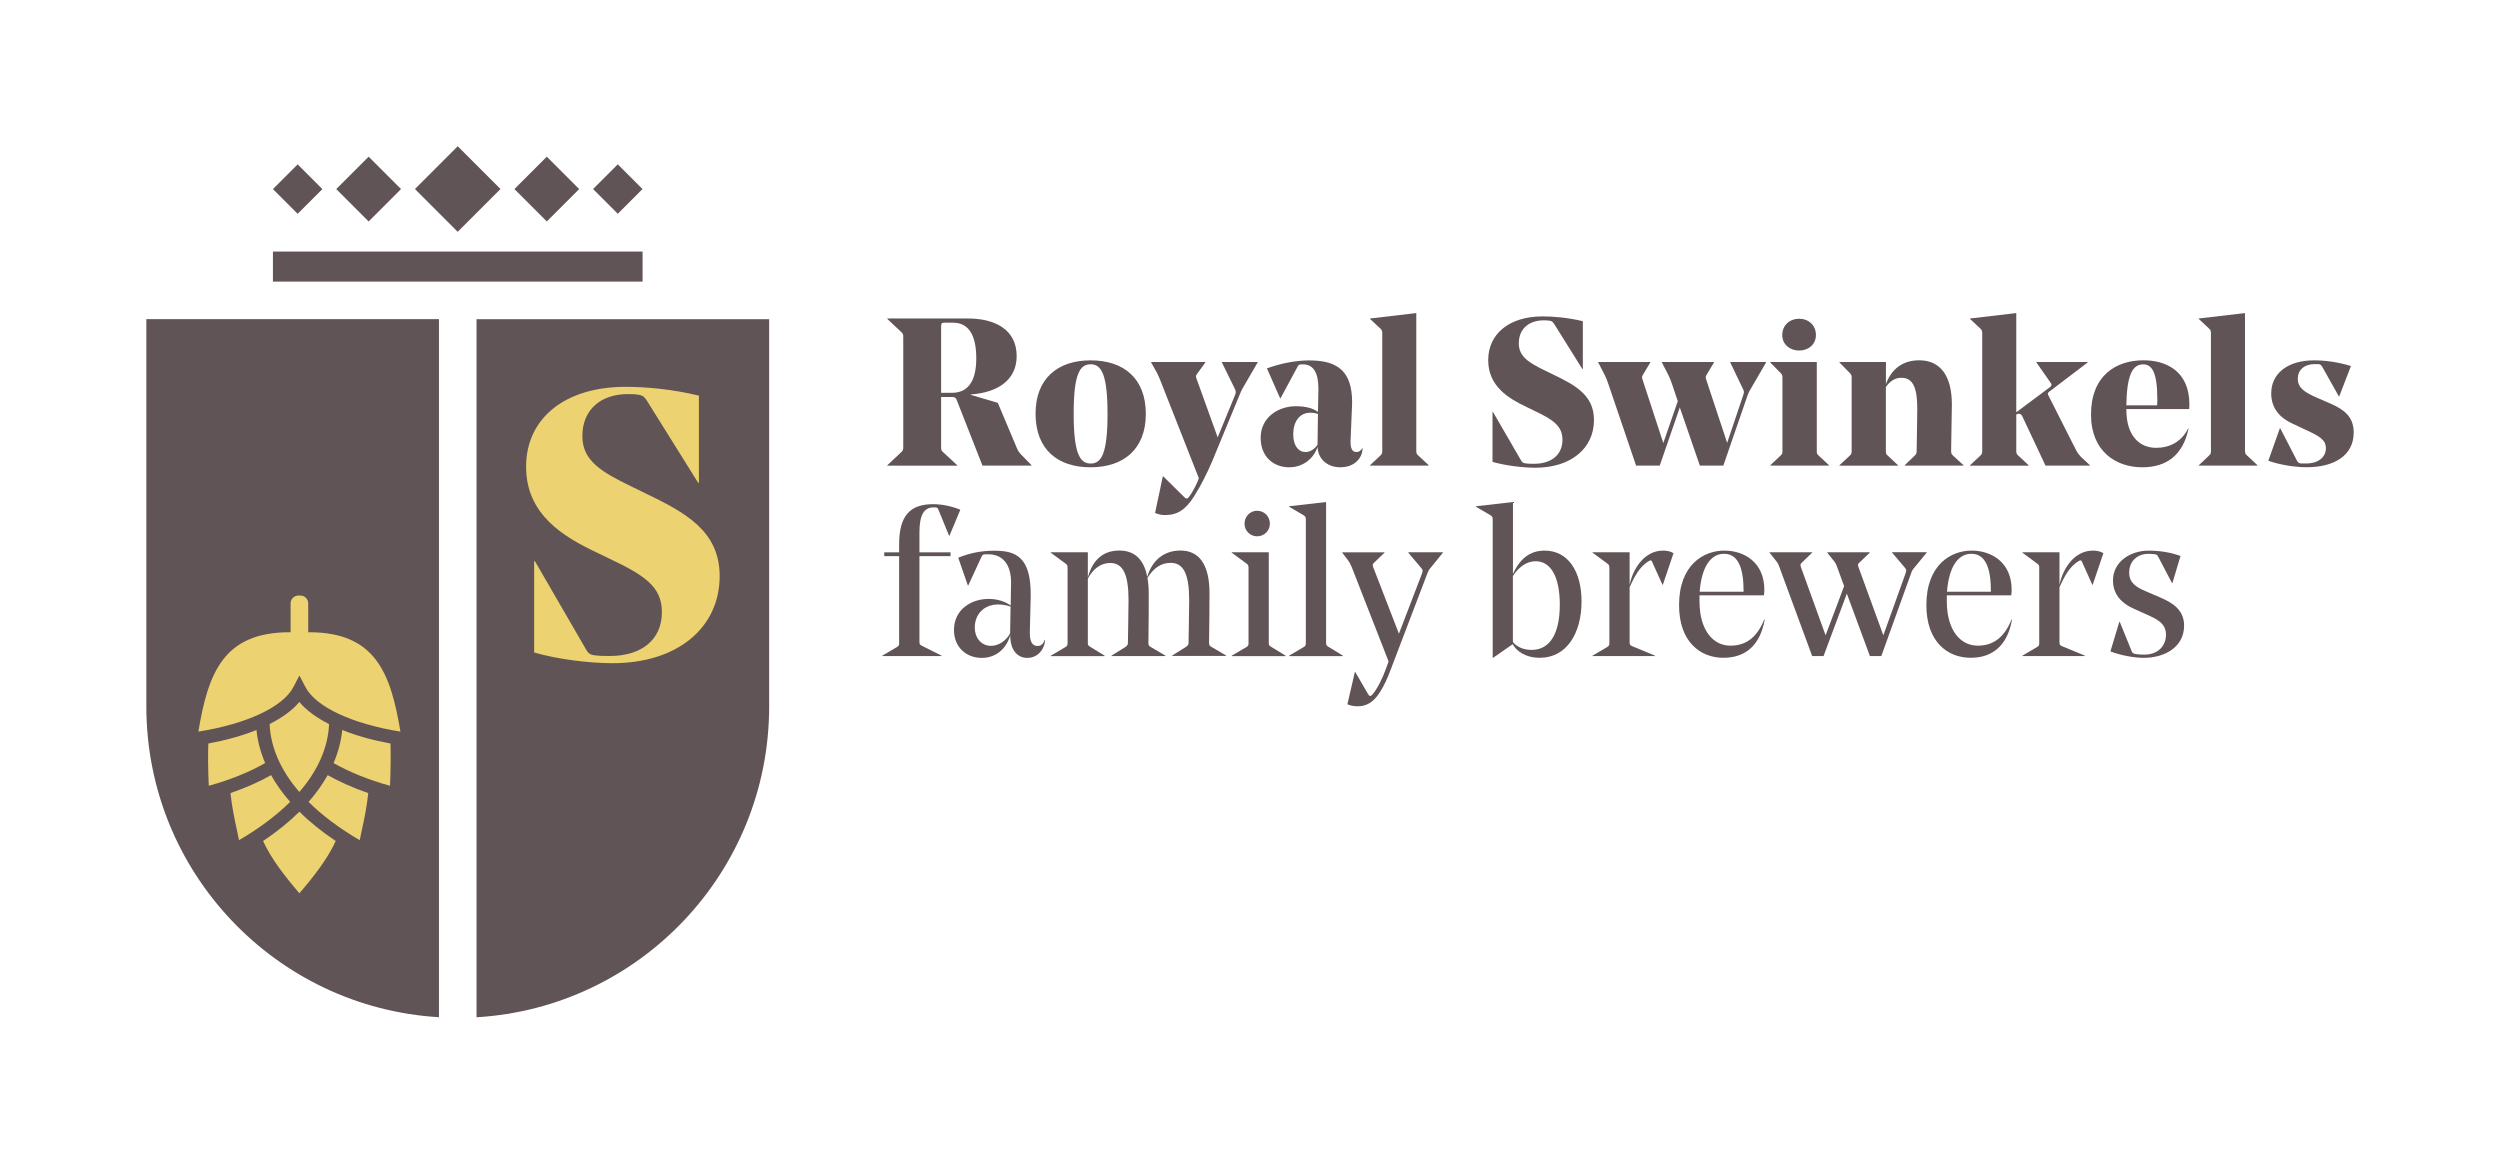
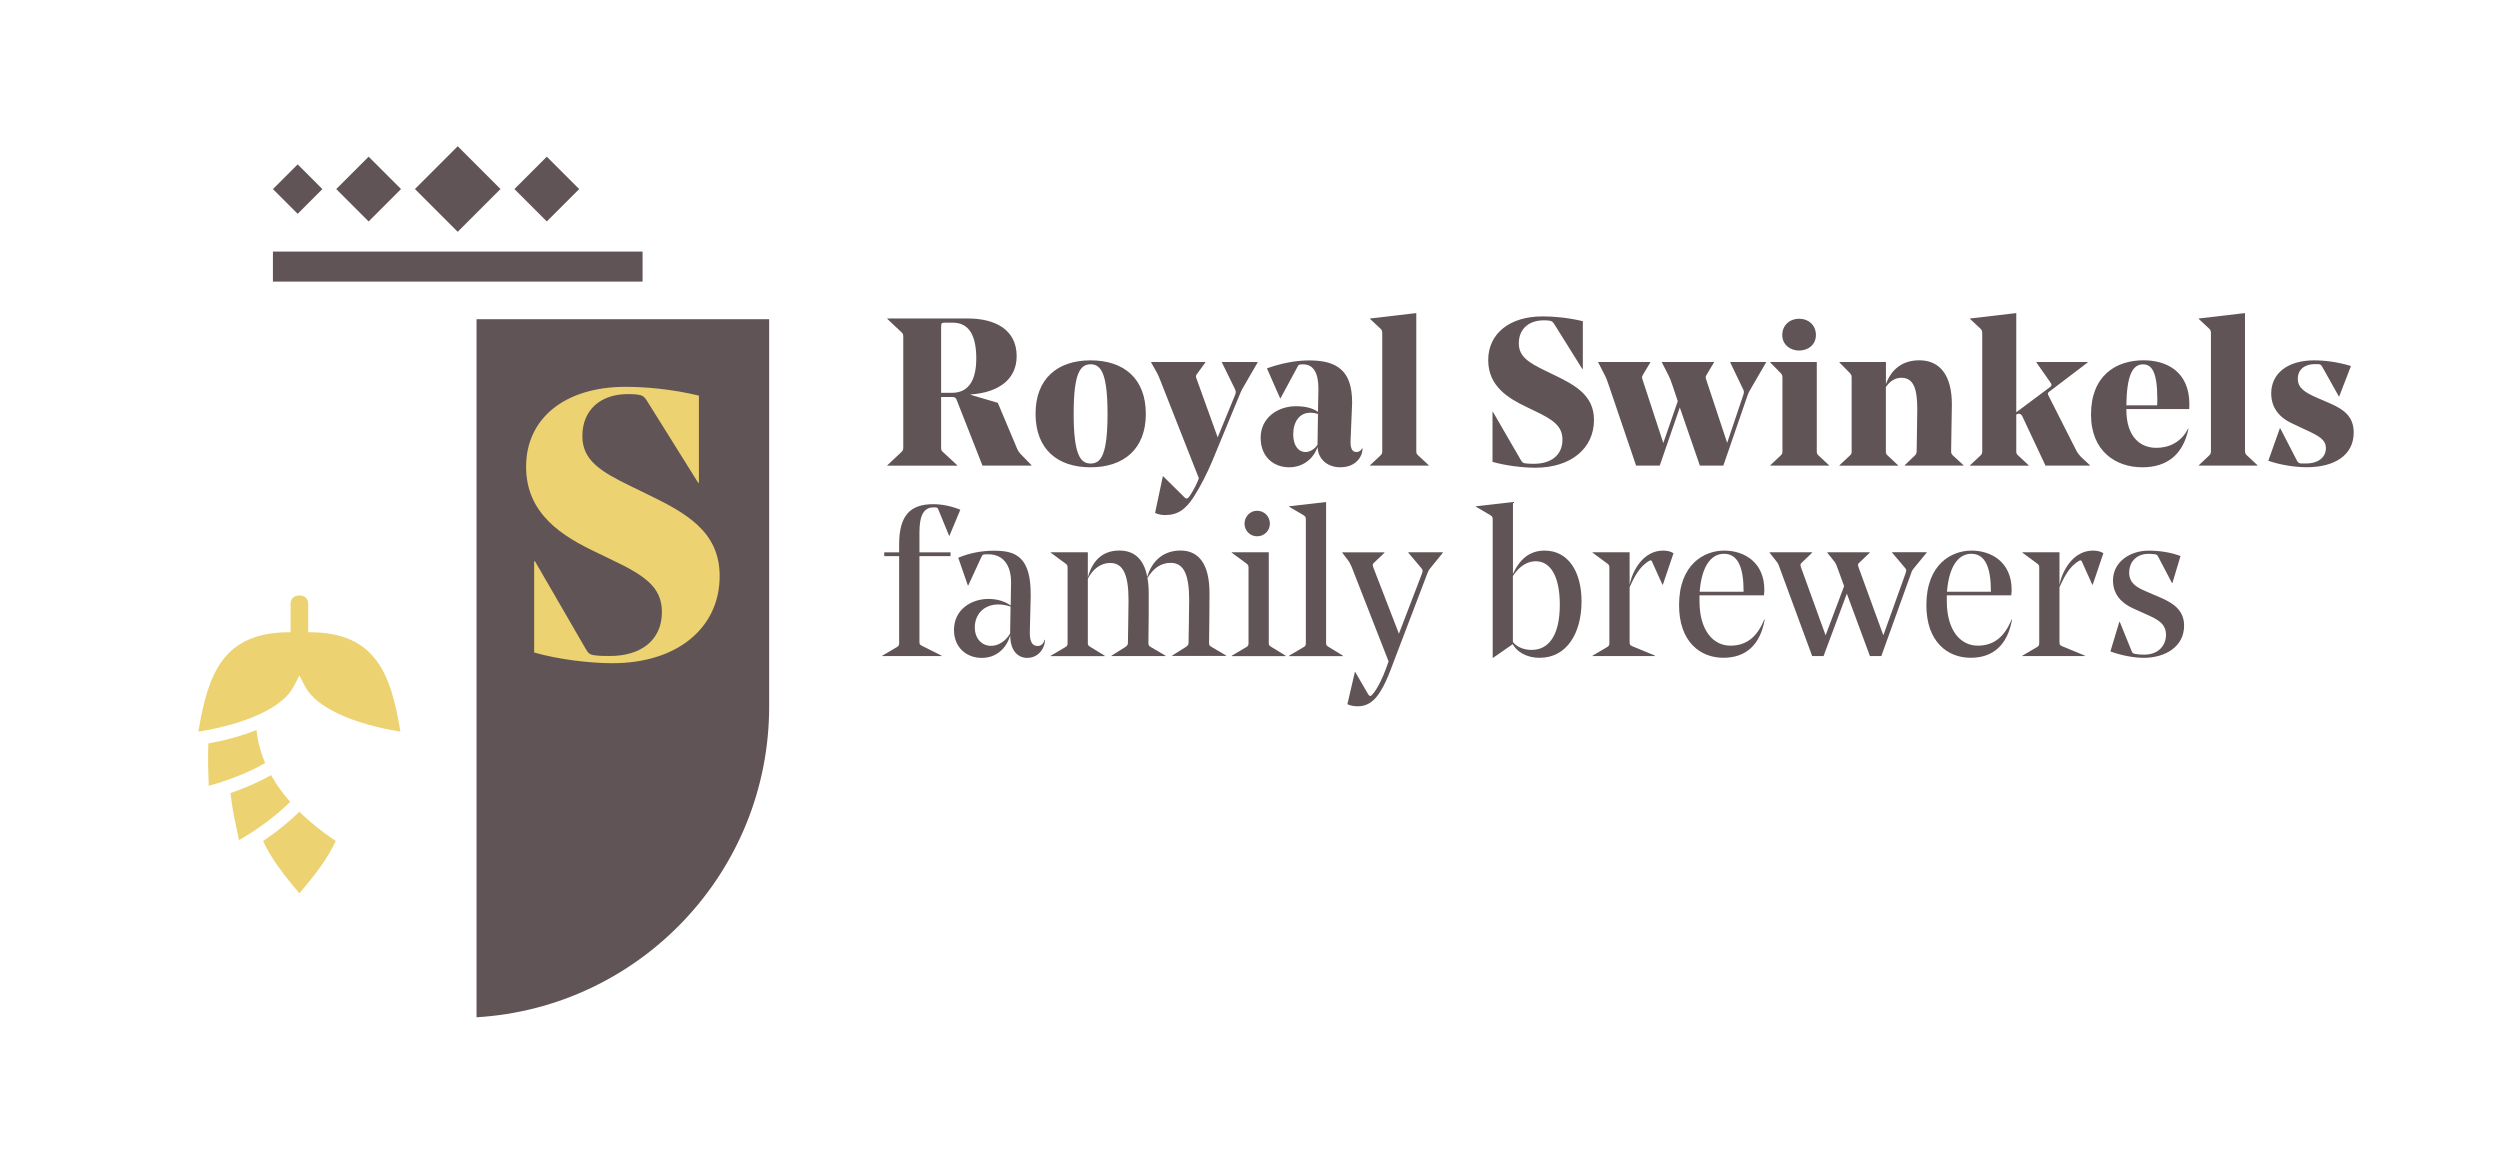
<svg xmlns="http://www.w3.org/2000/svg" version="1.1" id="Layer_1" x="0px" y="0px" viewBox="0 0 406.06 188.99" style="enable-background:new 0 0 406.06 188.99;" xml:space="preserve">
  <style type="text/css">
	.st0{fill:#615456;}
	.st1{fill:#ECD270;}
</style>
  <g>
    <g>
      <g>
        <path class="st0" d="M149.34,90.33v13.91c0,0.42,0.07,0.49,0.48,0.69l3.11,1.56v0.07h-9.62v-0.07l2.35-1.38     c0.38-0.21,0.38-0.38,0.38-0.76V90.33h-2.42v-0.62h2.42v-1.28c0-4.71,1.8-6.54,5.54-6.54c1.49,0,3.05,0.35,4.4,0.9l-1.76,4.22     h-0.07l-1.7-4.15c-0.17-0.45-0.21-0.45-0.83-0.45c-1.56,0-2.28,1.28-2.28,4.05v3.25h5.05v0.62H149.34z" />
        <path class="st0" d="M164.22,94.66v-0.1c0-2.63-1.18-4.53-3.7-4.53c-0.86,0-0.93,0-1.14,0.49l-2.11,4.57h-0.07l-1.56-4.5     c1.94-0.8,3.84-1.14,5.81-1.14c2.04,0,3.39,0.31,4.4,1.35c0.97,1,1.56,2.73,1.56,5.68v0.48l-0.14,5.64     c-0.03,1.49,0.31,2.32,1.25,2.32c0.62,0,0.97-0.38,1.14-1h0.07c0,0.35-0.07,0.73-0.21,1.07c-0.38,1-1.31,1.87-2.66,1.87     c-1.52,0-2.77-1.14-2.77-3.67c-0.69,2.32-2.42,3.67-4.64,3.67c-2.39,0-4.5-1.63-4.5-4.53c0-3.36,2.84-5.05,5.61-5.05     c1.21,0,2.56,0.31,3.6,1.07L164.22,94.66z M158.33,101.89c0,1.83,1.14,3.01,2.63,3.01c1.21,0,2.39-0.76,3.11-2.01v-0.1l0.07-4.26     c-0.69-0.24-1.35-0.35-2.01-0.35C159.65,98.19,158.33,99.95,158.33,101.89z" />
        <path class="st0" d="M186.53,104.35c0,0.42,0.03,0.55,0.42,0.76l2.35,1.38v0.07h-8.76v-0.07l2.21-1.38     c0.38-0.24,0.45-0.45,0.45-0.69c0-0.24,0.1-5.54,0.1-6.96c0-4.22-0.93-6.02-2.98-6.02c-1.59,0-2.84,1.04-3.63,2.56v10.35     c0,0.38,0,0.48,0.42,0.73l2.32,1.42v0.07h-8.76v-0.07l2.35-1.38c0.38-0.21,0.38-0.38,0.38-0.76V92.3c0-0.45-0.03-0.55-0.38-0.8     l-2.35-1.73v-0.07h6.02v4.08c0.83-3.01,2.63-4.36,5.12-4.36c2.39,0,3.98,1.35,4.53,4.29c0.8-2.77,2.77-4.29,5.4-4.29     c2.94,0,4.71,2.15,4.71,6.92c0,2.04-0.03,5.23-0.07,7.99c0,0.42,0.03,0.55,0.42,0.76l2.35,1.38v0.07h-8.76v-0.07l2.21-1.38     c0.38-0.24,0.45-0.45,0.45-0.69c0-0.28,0.1-5.5,0.1-6.89c0-4.19-0.87-6.09-3.01-6.09c-1.56,0-2.8,0.86-3.77,2.46     c0.14,0.73,0.21,1.56,0.21,2.46C186.6,98.05,186.57,101.58,186.53,104.35z" />
        <path class="st0" d="M206.08,89.71v14.64c0,0.38,0,0.48,0.42,0.73l2.32,1.42v0.07h-8.76v-0.07l2.35-1.38     c0.38-0.21,0.38-0.38,0.38-0.76V92.3c0-0.45-0.03-0.55-0.38-0.8l-2.35-1.73v-0.07H206.08z M202.14,85.07     c0-1.18,0.9-2.11,2.04-2.11c1.18,0,2.08,0.93,2.08,2.11c0,1.11-0.9,2.04-2.08,2.04C203.03,87.11,202.14,86.18,202.14,85.07z" />
        <path class="st0" d="M215.39,104.35c0,0.38,0,0.48,0.42,0.73l2.32,1.42v0.07h-8.76v-0.07l2.35-1.38     c0.38-0.21,0.38-0.38,0.38-0.76V84.48c0-0.45-0.03-0.59-0.38-0.8l-2.35-1.38v-0.07l6.02-0.69V104.35z" />
        <path class="st0" d="M218.85,114.38l1.21-5.22h0.07l2.01,3.46c0.17,0.28,0.24,0.42,0.42,0.42c0.14,0,0.28-0.14,0.42-0.31     c0.83-1,1.66-2.8,2.11-4.05l0.45-1.25l-5.99-15.33c-0.28-0.66-0.42-0.87-0.66-1.18l-0.87-1.14v-0.07h6.85v0.07l-1.66,1.59     c-0.28,0.24-0.31,0.38-0.14,0.83l4.15,10.73l3.7-9.66c0.21-0.55,0.21-0.66-0.1-1.04l-2.08-2.46v-0.07h5.62v0.07l-1.94,2.39     c-0.31,0.35-0.42,0.55-0.66,1.18l-5.88,15.43c-0.52,1.35-1,2.49-1.73,3.63c-1,1.59-2.15,2.32-3.6,2.32     C219.97,114.73,219.23,114.59,218.85,114.38z" />
        <path class="st0" d="M245.73,93.24c1.11-2.42,2.7-3.81,5.16-3.81c3.77,0,5.99,3.32,5.99,8.27c0,5.16-2.42,9.14-6.78,9.14     c-2.39,0-3.81-1.14-4.4-2.21l-3.18,2.21h-0.07V84.48c0-0.45-0.03-0.59-0.38-0.8l-2.35-1.38v-0.07l6.02-0.69V93.24z M245.73,93.55     v10.73c0.83,1,2.04,1.28,3.05,1.28c2.84,0,4.57-2.46,4.57-7.34c0-4.57-1.49-7.06-3.91-7.06     C248.12,91.16,246.8,91.92,245.73,93.55z" />
        <path class="st0" d="M264.69,104.24c0,0.38,0,0.55,0.45,0.73l3.67,1.52v0.07h-10.14v-0.07l2.35-1.38     c0.38-0.21,0.38-0.38,0.38-0.76V92.3c0-0.45-0.03-0.55-0.38-0.8l-2.35-1.73v-0.07h6.02V95c0.45-2.35,2.25-5.57,5.43-5.57     c0.69,0,1.25,0.14,1.7,0.42l-1.73,5.12h-0.07l-1.73-3.84c-0.07-0.14-0.24-0.14-0.42-0.03c-1.63,0.93-2.42,2.66-3.18,4.26V104.24z     " />
        <path class="st0" d="M276.04,96.7v0.97c0,4.67,2.18,7.2,5.02,7.2c2.39,0,4.26-1.18,5.5-4.26l0.07,0.03     c-0.73,4.15-3.11,6.2-6.71,6.2c-3.77,0-7.2-2.6-7.2-8.55c0-6.58,4.01-8.86,7.34-8.86s6.51,1.97,6.51,6.37     c0,0.31-0.03,0.62-0.07,0.9H276.04z M276.07,96.11h7.13v-0.07c0-3.84-0.9-6.09-3.18-6.09C277.7,89.95,276.35,92.37,276.07,96.11z     " />
        <path class="st0" d="M310.97,92.16c-0.35,0.42-0.42,0.52-0.59,1.04l-4.81,13.36h-1.85l-3.75-10.14l-3.78,10.14h-1.85l-5.33-14.47     c-0.17-0.49-0.24-0.62-0.52-0.97l-1.07-1.35v-0.07h6.92v0.07l-1.66,1.59c-0.28,0.24-0.31,0.38-0.14,0.83l3.98,11l3.01-7.99     l-1.14-3.11c-0.17-0.49-0.24-0.62-0.52-0.97l-1.07-1.35v-0.07h6.89v0.07l-1.66,1.59c-0.28,0.24-0.31,0.38-0.14,0.83l4.01,11     l3.6-10.04c0.21-0.59,0.14-0.66-0.21-1.07l-1.97-2.32v-0.07h5.62v0.07L310.97,92.16z" />
        <path class="st0" d="M316.21,96.7v0.97c0,4.67,2.18,7.2,5.02,7.2c2.39,0,4.26-1.18,5.5-4.26l0.07,0.03     c-0.73,4.15-3.11,6.2-6.71,6.2c-3.77,0-7.2-2.6-7.2-8.55c0-6.58,4.01-8.86,7.34-8.86c3.32,0,6.51,1.97,6.51,6.37     c0,0.31-0.03,0.62-0.07,0.9H316.21z M316.24,96.11h7.13v-0.07c0-3.84-0.9-6.09-3.18-6.09C317.87,89.95,316.52,92.37,316.24,96.11     z" />
        <path class="st0" d="M334.51,104.24c0,0.38,0,0.55,0.45,0.73l3.67,1.52v0.07h-10.14v-0.07l2.35-1.38     c0.38-0.21,0.38-0.38,0.38-0.76V92.3c0-0.45-0.03-0.55-0.38-0.8l-2.35-1.73v-0.07h6.02V95c0.45-2.35,2.25-5.57,5.43-5.57     c0.69,0,1.25,0.14,1.7,0.42l-1.73,5.12h-0.07l-1.73-3.84c-0.07-0.14-0.24-0.14-0.42-0.03c-1.63,0.93-2.42,2.66-3.18,4.26V104.24z     " />
        <path class="st0" d="M348.6,99.78l-2.15-0.97c-1.83-0.83-3.25-2.25-3.25-4.53c0-3.08,2.87-4.84,5.74-4.84     c1.8,0,3.53,0.24,5.23,0.87l-1.32,4.39h-0.07l-2.21-4.22c-0.21-0.38-0.24-0.42-0.76-0.48c-0.31-0.04-0.62-0.04-0.9-0.04     c-1.63,0-3.08,1.07-3.08,3.05c0,1.7,1.21,2.39,2.66,3.01l2.32,1c2.04,0.87,3.94,2.01,3.94,4.6c0,3.5-3.18,5.23-6.54,5.23     c-1.66,0-3.77-0.42-5.43-1.04l1.45-4.81h0.07l1.94,4.78c0.14,0.31,0.17,0.35,0.66,0.45c0.42,0.07,0.83,0.1,1.38,0.1     c2.39,0,3.53-1.59,3.53-3.22C351.81,101.2,350.29,100.54,348.6,99.78z" />
      </g>
    </g>
    <g>
      <g>
-         <path class="st0" d="M71.3,51.84H23.77v62.9c0,26.91,21.02,48.9,47.53,50.48V51.84z" />
        <path class="st0" d="M77.4,51.84v113.39c26.51-1.58,47.53-23.57,47.53-50.48v-62.9H77.4z" />
      </g>
    </g>
    <path class="st1" d="M41.66,118.57c-2.28,0.92-4.94,1.66-7.85,2.2l0.03,0.03c-0.08,1.6-0.04,4.53,0.07,6.83   c3.46-0.96,6.57-2.21,9.16-3.69C42.32,122.18,41.84,120.39,41.66,118.57z" />
    <path class="st1" d="M44.03,125.9c-1.95,1.1-4.17,2.08-6.59,2.91c0.01,0.07,0.01,0.13,0.02,0.2c0.19,1.72,0.52,3.55,0.95,5.48   c0.14,0.69,0.28,1.36,0.41,1.97c3.3-1.92,6.08-4.01,8.31-6.22C45.9,128.84,44.86,127.39,44.03,125.9z" />
-     <path class="st1" d="M53.22,125.9c-0.83,1.49-1.87,2.94-3.1,4.35c2.22,2.21,5.01,4.29,8.31,6.22c0.13-0.61,0.27-1.28,0.41-1.97   c0.43-1.93,0.76-3.76,0.95-5.48c0.01-0.07,0.02-0.13,0.02-0.2C57.39,127.98,55.18,127,53.22,125.9z" />
-     <path class="st1" d="M53.45,117.61c-2.07-1.05-3.72-2.26-4.83-3.59c-1.11,1.33-2.77,2.54-4.83,3.58c0.17,3.83,1.83,7.56,4.83,11.04   C51.63,125.16,53.28,121.43,53.45,117.61z" />
-     <path class="st1" d="M63.42,120.8l0.03-0.03c-2.93-0.54-5.58-1.28-7.86-2.2c-0.18,1.82-0.66,3.61-1.41,5.37   c2.6,1.48,5.7,2.73,9.17,3.69C63.45,125.33,63.49,122.4,63.42,120.8z" />
    <path class="st1" d="M48.63,131.84c-1.68,1.66-3.65,3.25-5.9,4.76c1.28,2.82,3.5,5.69,5.9,8.49c2.4-2.8,4.62-5.67,5.9-8.49   C52.28,135.09,50.31,133.51,48.63,131.84z" />
    <path class="st1" d="M47.66,111.58l0.97-1.86l0.97,1.86c1.7,3.26,7.65,6.01,15.44,7.25c-1.58-9.48-4.04-16.14-14.83-16.14   c-0.05,0-0.1,0-0.15,0.01v-4.71c0-0.69-0.57-1.26-1.26-1.26h0h-0.34h0c-0.69,0-1.26,0.57-1.26,1.26v4.71   c-0.05,0-0.1-0.01-0.15-0.01c-10.79,0-13.25,6.66-14.83,16.14C39.98,117.6,45.94,114.88,47.66,111.58z" />
    <path class="st1" d="M99.49,107.72c-3.73,0-8.88-0.62-12.73-1.74V91.14h0.12l8.2,14.16c0.44,0.75,0.62,0.99,1.37,1.12   c0.93,0.13,1.8,0.13,2.61,0.13c5.03,0,8.45-2.55,8.45-7.14c0-4.16-2.92-6.02-8.57-8.69L97,89.78c-5.53-2.61-11.55-6.21-11.55-13.97   c0-7.89,6.33-12.98,16.15-12.98c3.23,0,7.58,0.37,11.92,1.43v14.16h-0.12L105.02,65c-0.43-0.62-0.62-0.75-1.24-0.87   c-0.68-0.12-1.24-0.12-1.8-0.12c-4.35,0-7.39,2.48-7.39,6.83c0,3.97,3.04,5.78,7.89,8.14l2.3,1.12   c6.58,3.17,12.11,6.15,12.11,13.48C116.88,102.01,109.98,107.72,99.49,107.72z" />
    <g>
      <g>
        <path class="st0" d="M152.86,64.48v8.16c0,0.44,0.03,0.54,0.34,0.82l2.28,2.11v0.07h-11.36v-0.07l2.28-2.14     c0.27-0.27,0.31-0.37,0.31-0.82V54.76c0-0.44-0.03-0.54-0.31-0.82l-2.28-2.14v-0.07h13.12c4.18,0,7.89,1.67,7.89,6.12     c0,3.64-2.75,5.88-7.45,6.22v0.07l4.39,1.29l3.09,7.34c0.2,0.51,0.44,0.82,0.92,1.29l1.46,1.5v0.07h-7.96l-4.22-10.74     c-0.14-0.27-0.24-0.41-0.75-0.41H152.86z M152.86,63.8h1.77c2.38,0,3.94-1.6,3.94-5.58c0-4.11-1.43-5.81-3.81-5.81h-1.29     c-0.51,0-0.61,0.07-0.61,0.65V63.8z" />
        <path class="st0" d="M168.2,67.2c0-5.71,3.57-8.67,8.94-8.67c5.37,0,8.97,2.92,8.97,8.7c0,5.71-3.6,8.67-8.97,8.67     C171.77,75.91,168.2,72.98,168.2,67.2z M174.39,67.2c0,6.56,1.05,8.09,2.75,8.09c1.7,0,2.75-1.46,2.75-8.06     c0-6.56-1.05-8.06-2.75-8.06C175.44,59.18,174.39,60.61,174.39,67.2z" />
        <path class="st0" d="M196.86,74.99c-0.78,1.83-1.8,3.88-2.92,5.64c-1.39,2.18-2.69,3.03-4.73,3.03c-0.51,0-1.05-0.1-1.6-0.34     l1.26-5.95h0.07l3.37,3.33c0.17,0.17,0.27,0.27,0.41,0.27c0.17,0,0.31-0.1,0.51-0.41c0.44-0.61,0.95-1.56,1.29-2.35l0.2-0.54     l-6.32-16.05c-0.17-0.44-0.34-0.78-0.51-1.12l-0.92-1.63V58.8h8.81v0.07l-1.36,1.87c-0.17,0.24-0.24,0.37-0.07,0.78l3.43,9.52     l2.75-6.7c0.24-0.58,0.27-0.71,0-1.26l-2.07-4.22V58.8h5.81v0.07l-2.21,3.81c-0.41,0.68-0.58,1.09-0.85,1.77L196.86,74.99z" />
        <path class="st0" d="M219.57,66.62l-0.2,4.83c-0.07,1.33,0.24,1.97,0.92,1.97c0.44,0,0.75-0.2,0.95-0.61h0.07     c0,0.31-0.07,0.82-0.27,1.22c-0.54,1.12-1.7,1.87-3.33,1.87c-1.94,0-3.6-1.16-3.71-3.3c-0.68,1.97-2.41,3.3-4.62,3.3     c-2.48,0-4.62-1.67-4.62-4.79c0-3.37,2.92-5.13,5.71-5.13c1.46,0,2.69,0.27,3.6,0.92l0.07-3.64v-0.17c0-2.35-0.71-3.91-2.48-3.91     c-0.68,0-0.71,0.03-0.92,0.41l-2.75,5.1h-0.07l-2.14-4.86c2.28-0.82,4.69-1.29,6.87-1.29c2.28,0,4.05,0.41,5.27,1.56     c1.09,1.02,1.7,2.69,1.7,5.3C219.61,65.74,219.57,66.52,219.57,66.62z M210.05,70.53c0,1.87,0.85,2.89,2.01,2.89     c0.75,0,1.5-0.51,1.94-1.19V72.2l0.07-4.96c-0.41-0.14-0.82-0.2-1.26-0.2C211.04,67.03,210.05,68.56,210.05,70.53z" />
        <path class="st0" d="M230.04,73.18c0,0.44,0.03,0.54,0.34,0.82l1.67,1.56v0.07h-9.52v-0.07L224.2,74     c0.27-0.27,0.31-0.37,0.31-0.82V54.21c0-0.44-0.03-0.58-0.31-0.85l-1.67-1.56v-0.07l7.51-0.88V73.18z" />
        <path class="st0" d="M249.39,75.97c-2.04,0-4.86-0.34-6.97-0.95V66.9h0.07l4.49,7.75c0.24,0.41,0.34,0.54,0.75,0.61     c0.51,0.07,0.99,0.07,1.43,0.07c2.75,0,4.62-1.39,4.62-3.91c0-2.28-1.6-3.3-4.69-4.76l-1.05-0.51c-3.03-1.43-6.32-3.4-6.32-7.65     c0-4.32,3.47-7.11,8.84-7.11c1.77,0,4.15,0.2,6.53,0.78v7.75H257l-4.59-7.34c-0.24-0.34-0.34-0.41-0.68-0.48     c-0.37-0.07-0.68-0.07-0.99-0.07c-2.38,0-4.05,1.36-4.05,3.74c0,2.18,1.67,3.16,4.32,4.45l1.26,0.61     c3.6,1.73,6.63,3.37,6.63,7.38C258.91,72.84,255.13,75.97,249.39,75.97z" />
        <path class="st0" d="M284.54,62.85c-0.41,0.68-0.54,0.92-0.75,1.53l-3.88,11.25h-3.81l-3.26-9.45l-3.26,9.45h-3.84l-4.39-12.92     c-0.27-0.78-0.41-1.22-0.71-1.8l-1.05-2.04V58.8h8.46v0.07l-1.16,1.94c-0.2,0.34-0.24,0.44-0.1,0.85l3.37,10.3l2.35-6.8     l-0.82-2.45c-0.27-0.82-0.41-1.19-0.71-1.8l-1.05-2.04V58.8h8.46v0.07l-1.16,1.94c-0.2,0.34-0.24,0.44-0.1,0.85l3.4,10.27     l2.58-7.65c0.24-0.65,0.17-0.75-0.1-1.29l-1.97-4.11V58.8h5.81v0.07L284.54,62.85z" />
        <path class="st0" d="M295.09,58.8v14.38c0,0.44,0,0.54,0.31,0.82l1.67,1.56v0.07h-9.52v-0.07L289.2,74     c0.31-0.27,0.31-0.37,0.31-0.82V61.42c0-0.44-0.03-0.54-0.31-0.85l-1.67-1.7V58.8H295.09z M289.48,54.42     c0-1.63,1.26-2.65,2.72-2.65c1.53,0,2.75,1.02,2.75,2.65c0,1.53-1.22,2.52-2.75,2.52C290.73,56.93,289.48,55.95,289.48,54.42z" />
        <path class="st0" d="M316.91,73.18c0,0.44,0.03,0.54,0.31,0.82l1.7,1.56v0.07h-9.55v-0.07L311,74c0.27-0.27,0.31-0.41,0.31-0.78     c0-0.51,0.1-5.1,0.1-6.73c0-3.09-0.48-5.13-2.58-5.13c-1.09,0-1.9,0.61-2.52,1.5v10.33c0,0.44,0,0.54,0.31,0.82l1.67,1.56v0.07     h-9.52v-0.07l1.67-1.56c0.31-0.27,0.31-0.37,0.31-0.82V61.42c0-0.44-0.03-0.54-0.31-0.85l-1.67-1.7V58.8h7.55v3.6     c0.85-2.38,2.65-3.88,5.41-3.88c3.4,0,5.3,2.48,5.3,7.17C317.01,67.81,316.95,70.5,316.91,73.18z" />
        <path class="st0" d="M337.24,73.18c0.24,0.44,0.48,0.75,0.78,1.05l1.43,1.33v0.07h-7.21l-3.77-8.02     c-0.14-0.31-0.37-0.41-0.61-0.41c-0.1,0-0.24,0.03-0.37,0.14v5.85c0,0.44,0.03,0.54,0.34,0.82l1.67,1.56v0.07h-9.52v-0.07     l1.67-1.56c0.27-0.27,0.31-0.37,0.31-0.82V54.21c0-0.44-0.03-0.58-0.31-0.85l-1.67-1.56v-0.07l7.51-0.88v16.11l5.51-4.11     c0.27-0.2,0.27-0.41,0.07-0.68l-2.31-3.3V58.8h8.33v0.07l-6.22,4.73c-0.27,0.2-0.31,0.31-0.17,0.61L337.24,73.18z" />
        <path class="st0" d="M345.37,66.45v0.07c0,4.42,2.24,6.22,4.86,6.22c2.04,0,4.04-0.88,5.17-3.13h0.07     c-0.88,4.28-3.54,6.29-7.51,6.29c-4.28,0-8.33-2.58-8.33-8.57c0-6.29,4.01-8.81,8.53-8.81c3.6,0,7.45,1.7,7.45,7.17     c0,0.1,0,0.34-0.03,0.75H345.37z M345.37,65.84h5c0.03-0.44,0.03-0.88,0.03-1.02c0-4.45-0.92-5.64-2.31-5.64     C346.39,59.18,345.44,60.91,345.37,65.84z" />
        <path class="st0" d="M364.65,73.18c0,0.44,0.03,0.54,0.34,0.82l1.67,1.56v0.07h-9.52v-0.07L358.8,74     c0.27-0.27,0.31-0.37,0.31-0.82V54.21c0-0.44-0.03-0.58-0.31-0.85l-1.67-1.56v-0.07l7.51-0.88V73.18z" />
        <path class="st0" d="M374.51,69.82l-2.31-1.09c-1.87-0.88-3.3-2.41-3.3-4.83c0-3.23,2.65-5.37,6.97-5.37     c1.67,0,3.77,0.24,5.98,0.92l-1.9,4.93h-0.07l-2.65-4.73c-0.2-0.34-0.31-0.51-0.78-0.51h-0.48c-1.5,0-2.75,0.78-2.75,2.38     c0,1.5,1.12,2.21,3.13,3.09l2.18,0.95c2.11,0.92,3.77,2.07,3.77,4.69c0,3.67-3.09,5.64-7.62,5.64c-1.94,0-4.32-0.37-6.25-1.05     l1.87-5.27h0.07l2.72,5.27c0.14,0.27,0.34,0.44,0.71,0.44h0.78c1.97,0,3.2-1.02,3.2-2.48C377.77,71.42,376.72,70.84,374.51,69.82     z" />
      </g>
    </g>
    <rect x="85.1" y="27" transform="matrix(0.707 0.707 -0.707 0.707 47.736 -53.807)" class="st0" width="7.44" height="7.44" />
    <rect x="69.43" y="25.8" transform="matrix(0.707 0.707 -0.707 0.707 43.498 -43.575)" class="st0" width="9.83" height="9.83" />
-     <rect x="97.51" y="27.88" transform="matrix(0.707 0.707 -0.707 0.707 51.114 -61.961)" class="st0" width="5.68" height="5.68" />
    <rect x="56.16" y="27" transform="matrix(0.707 0.707 -0.707 0.707 39.26 -33.344)" class="st0" width="7.44" height="7.44" />
    <rect x="44.33" y="40.86" class="st0" width="60.04" height="4.88" />
    <rect x="45.51" y="27.88" transform="matrix(0.707 0.707 -0.707 0.707 35.882 -25.189)" class="st0" width="5.68" height="5.68" />
  </g>
</svg>